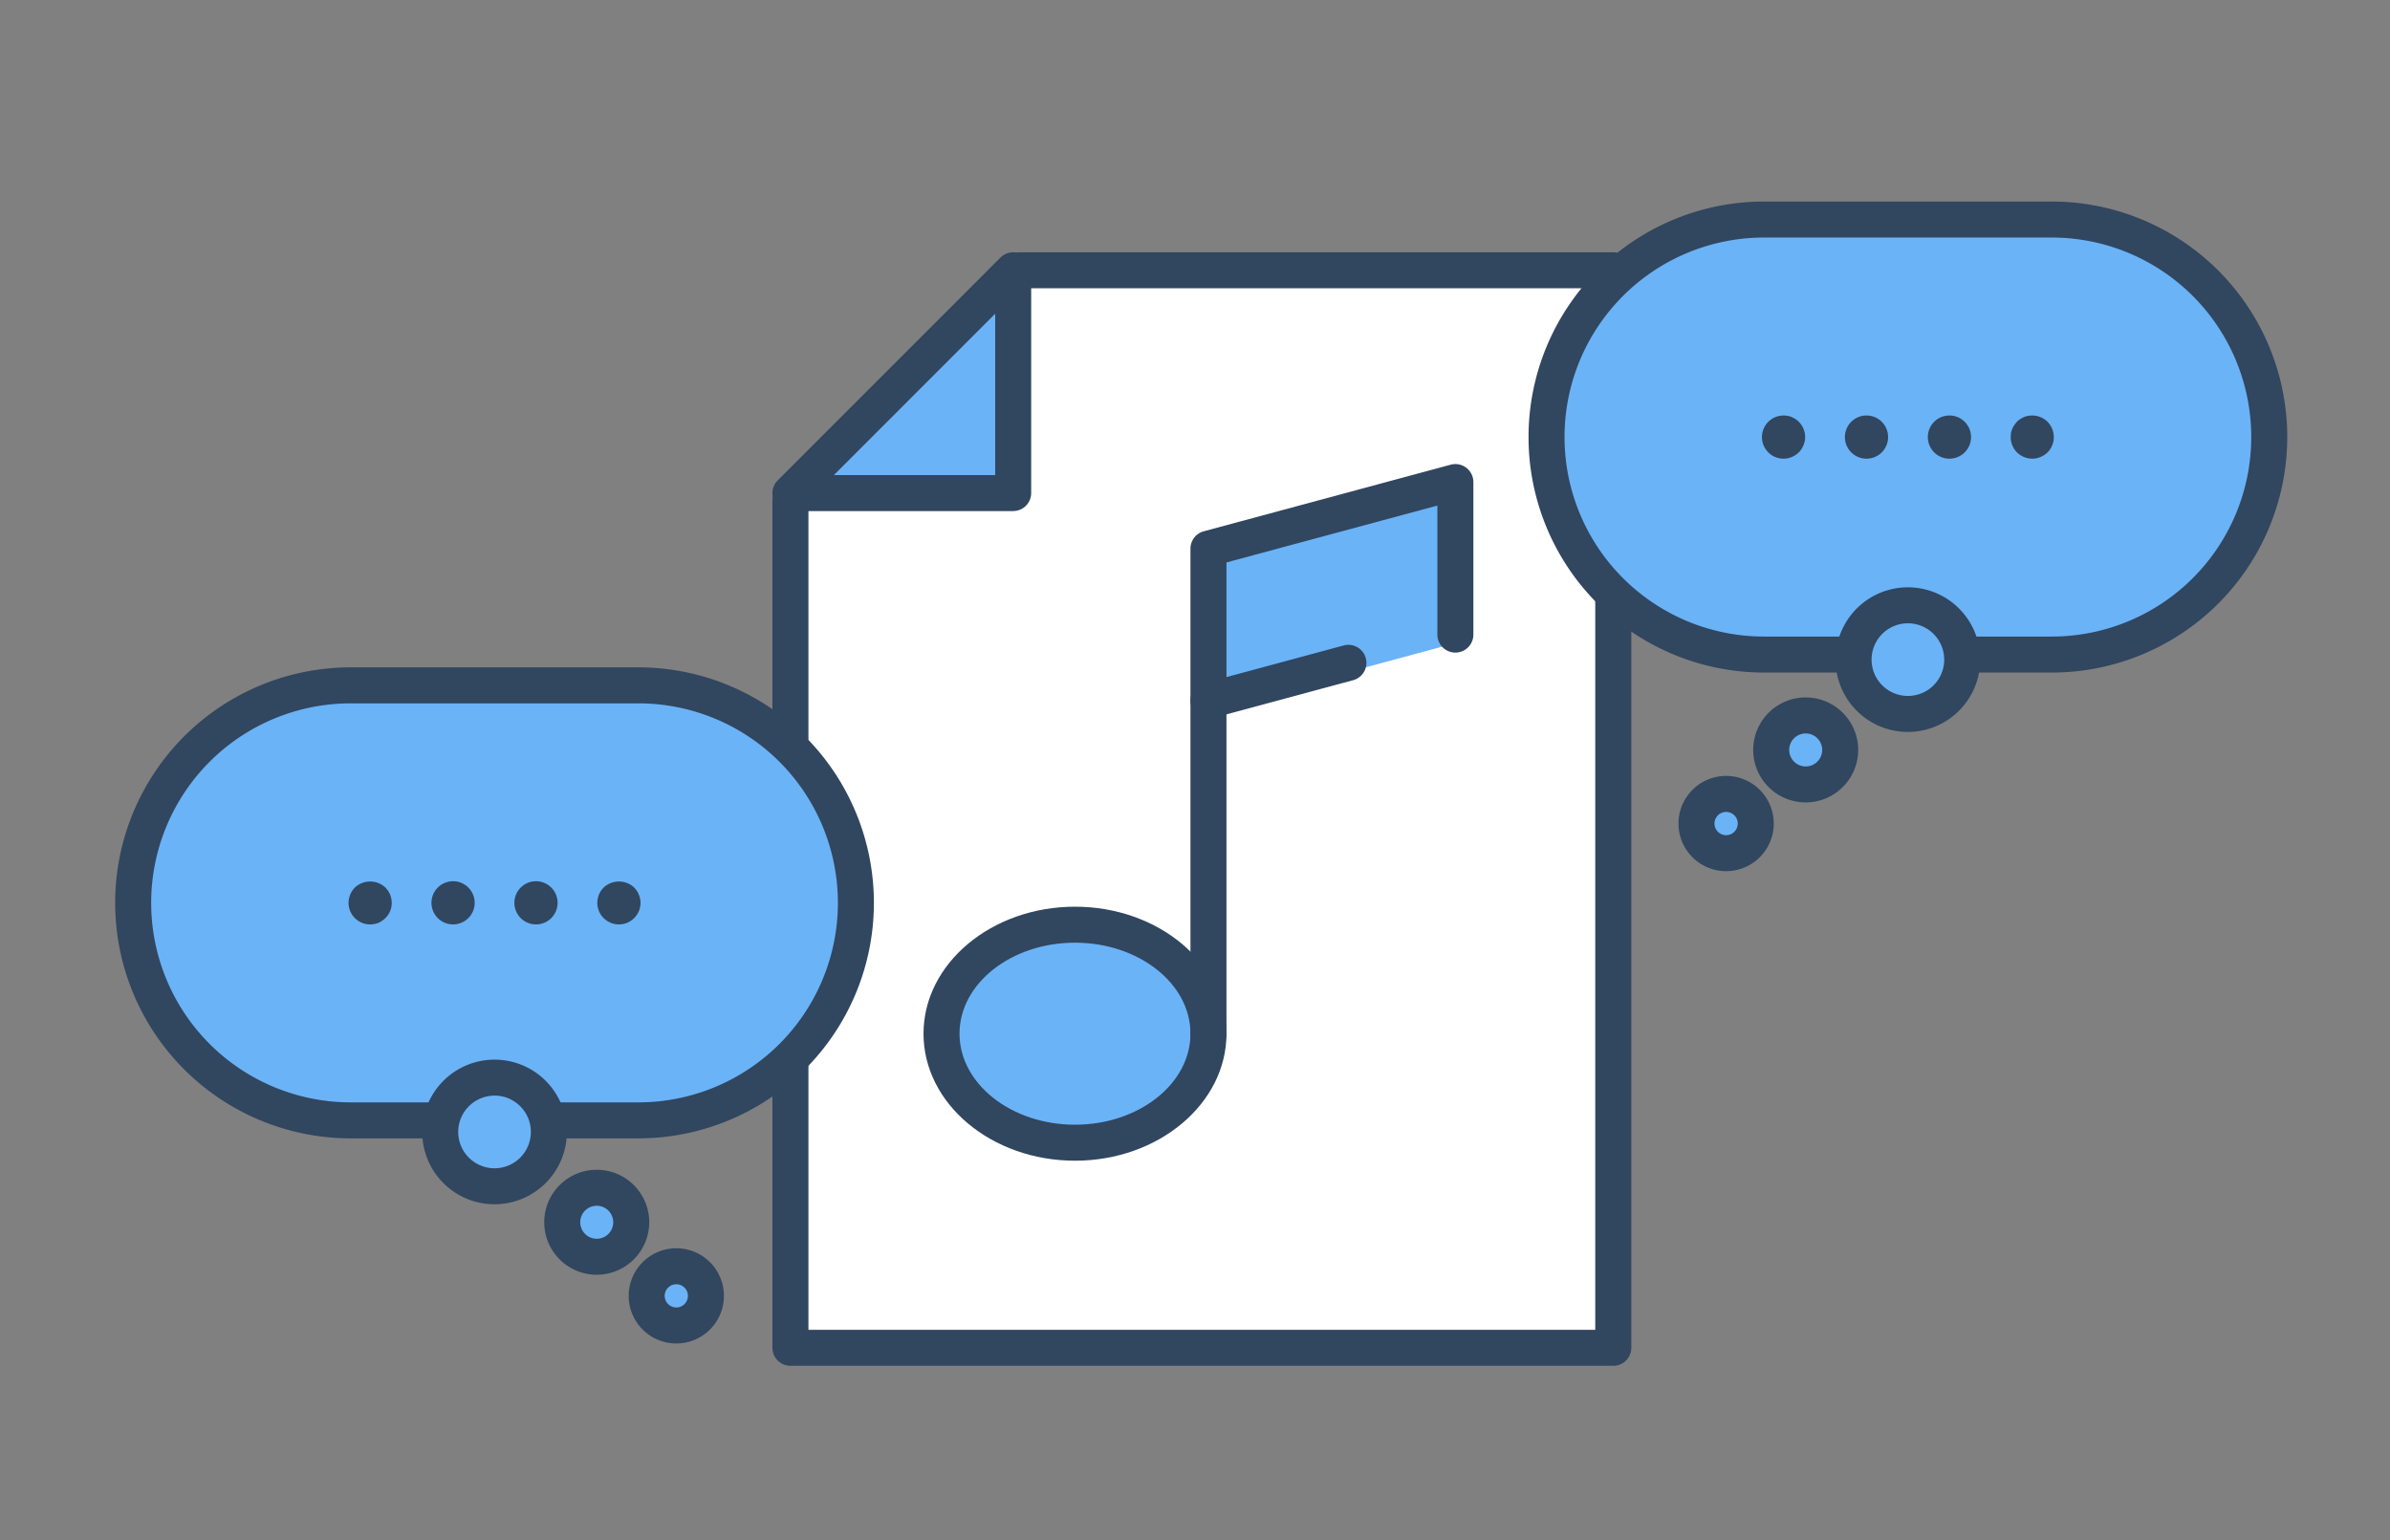
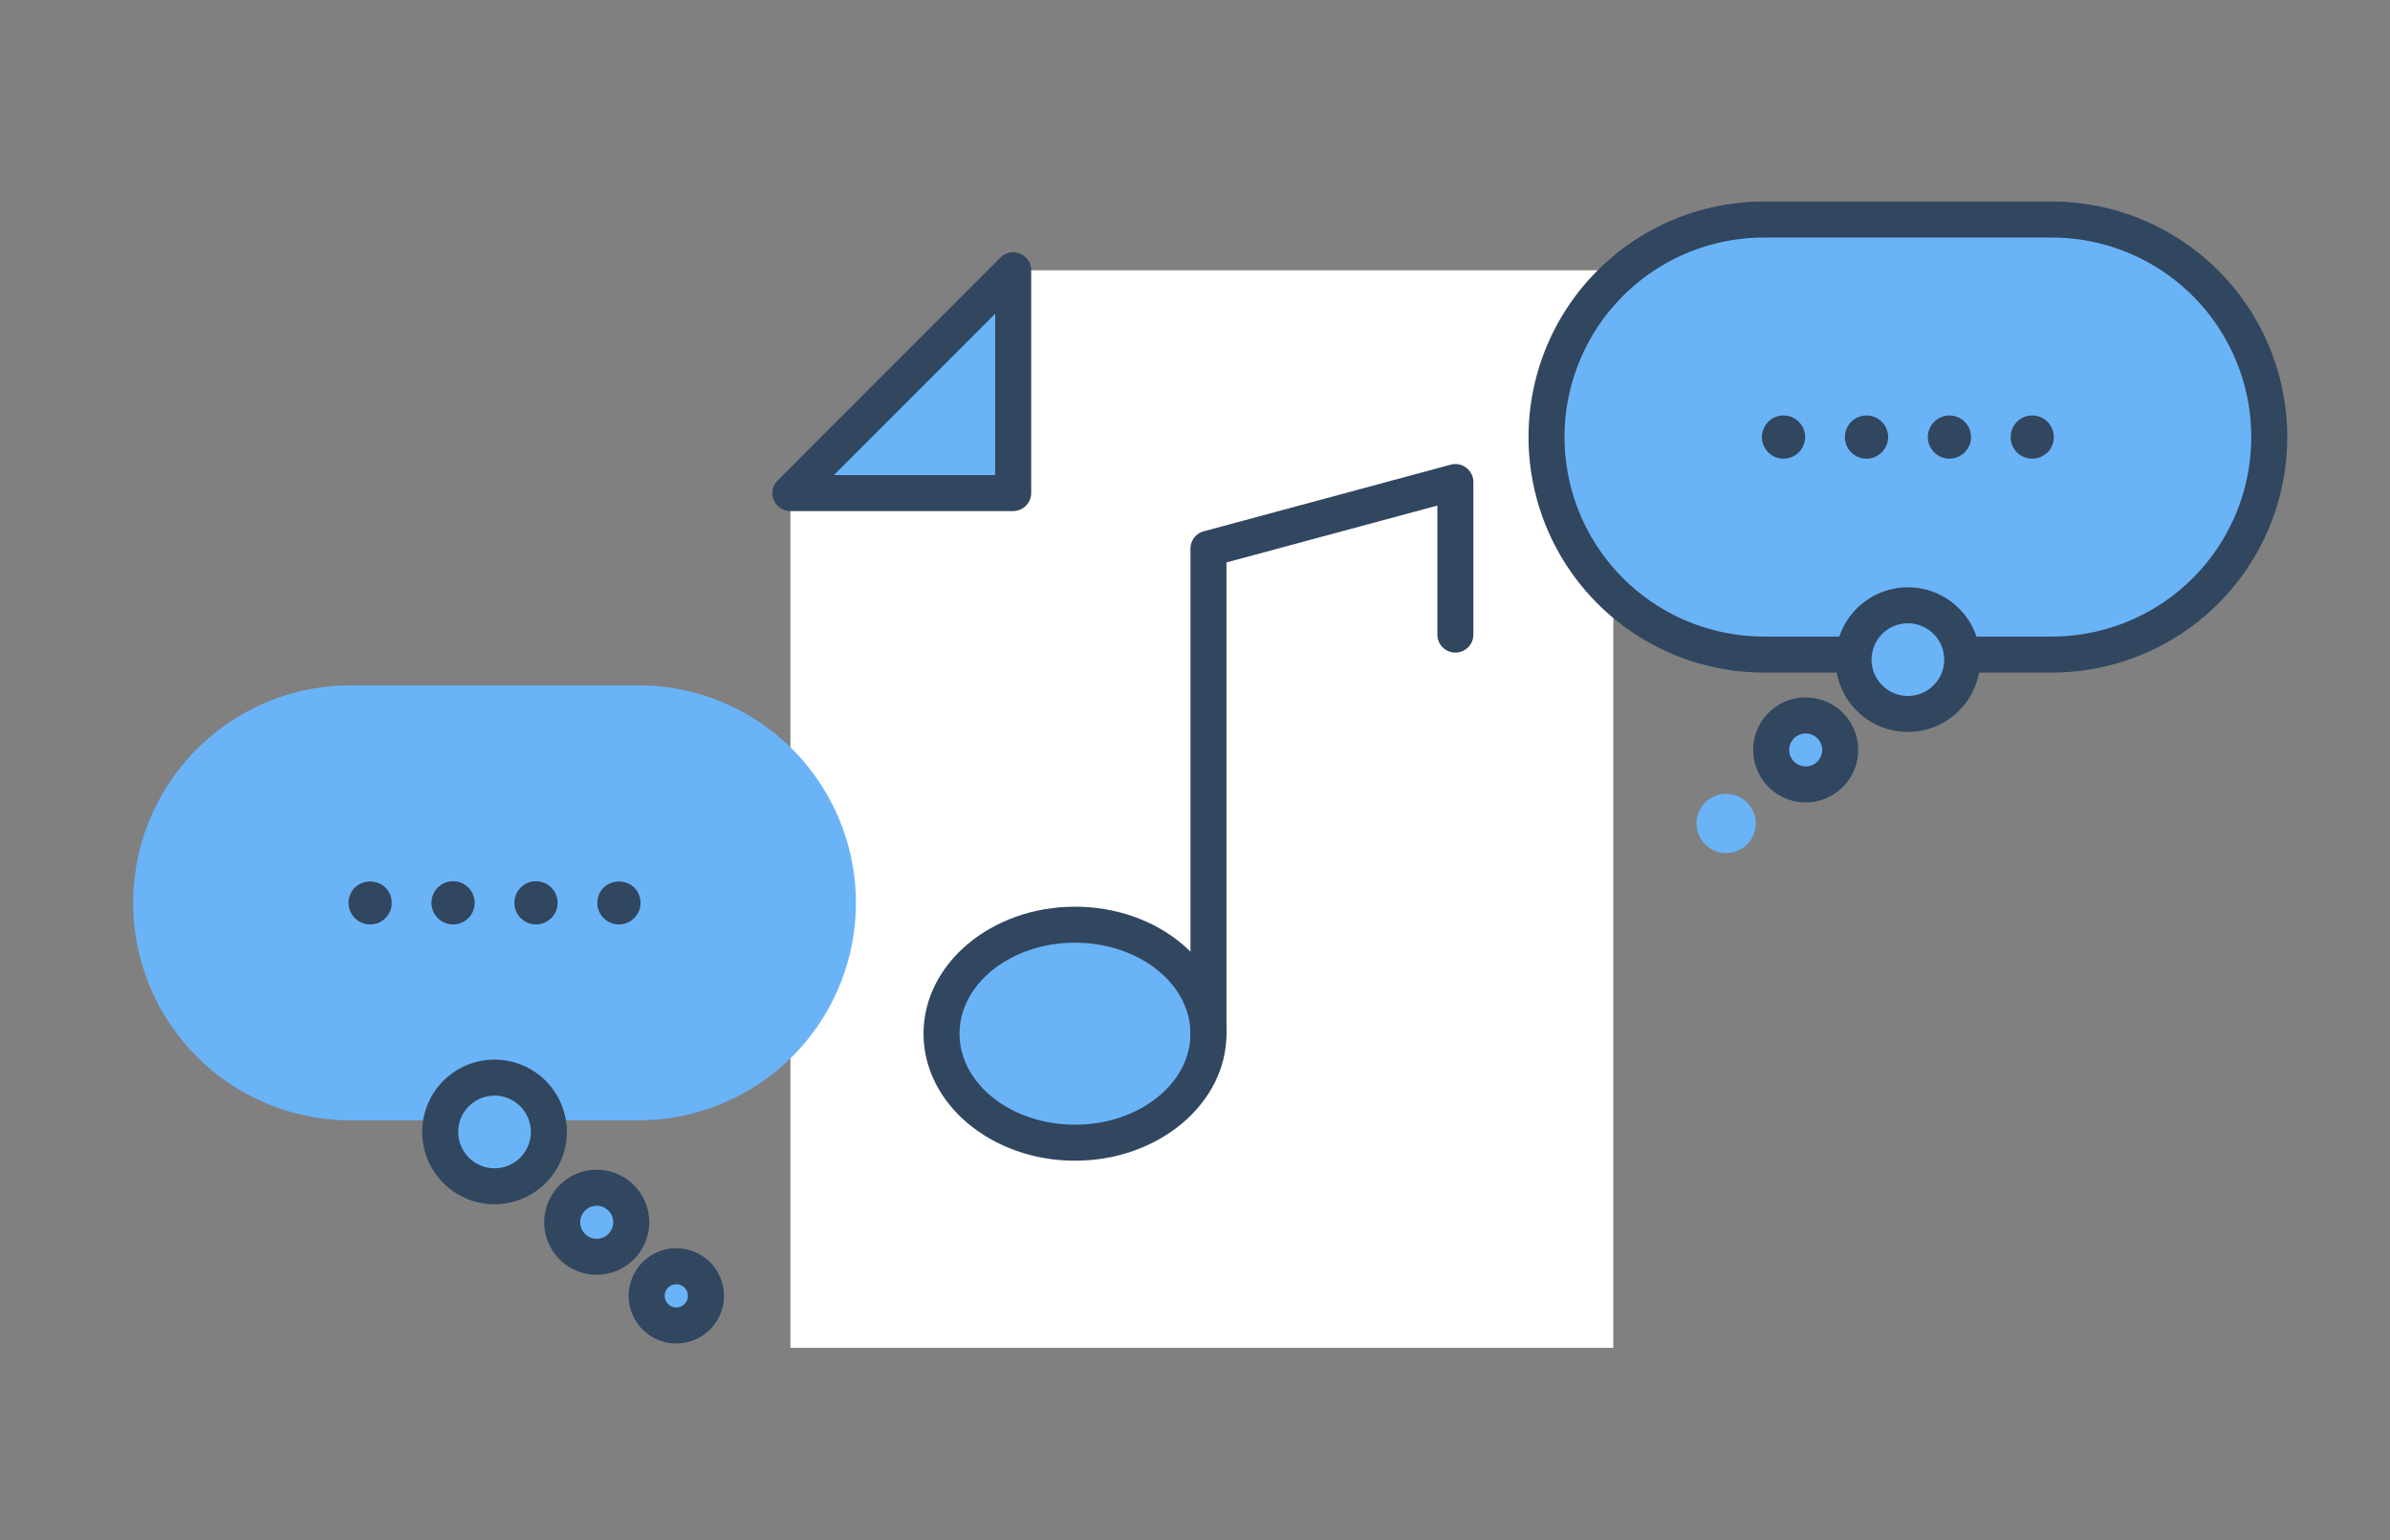
<svg xmlns="http://www.w3.org/2000/svg" width="166" height="107">
  <rect width="100%" height="100%" fill="#808080" stroke="none" />
  <defs>
    <clipPath id="a">
      <path data-name="長方形 5151" fill="none" d="M0 0h150.863v80.87H0z" />
    </clipPath>
  </defs>
  <g data-name="グループ 8502">
    <g data-name="グループ 8499">
      <path data-name="長方形 5068" fill="none" d="M0 0h166v107H0z" />
      <g data-name="グループ 8498">
        <path data-name="パス 5036" d="M70.9 18.774h41.154V93.62H54.9V34.774" fill="#fff" />
        <g data-name="グループ 8497">
          <g data-name="グループ 8496" clip-path="url(#a)" transform="translate(8 14)">
-             <path data-name="パス 5037" d="M104.053 80.87H46.9a1.25 1.25 0 01-1.25-1.25V20.773a1.25 1.25 0 012.5 0v57.6h54.65V6.023H62.9a1.25 1.25 0 110-2.5h41.153a1.25 1.25 0 011.25 1.25V79.62a1.25 1.25 0 01-1.25 1.25" fill="#31465f" />
-             <path data-name="パス 5038" d="M75.912 35.313l17.647-4.772v-11.52l-17.647 4.771z" fill="#6ab3f7" />
            <path data-name="パス 5039" d="M66.665 50.229c5.119 0 9.271 3.391 9.271 7.57s-4.151 7.574-9.271 7.574-9.271-3.391-9.271-7.574 4.151-7.57 9.271-7.57" fill="#6ab3f7" />
            <path data-name="パス 5040" d="M66.665 66.624c-5.8 0-10.521-3.958-10.521-8.824s4.72-8.82 10.521-8.82 10.521 3.957 10.521 8.82-4.72 8.824-10.521 8.824m0-15.144c-4.423 0-8.021 2.835-8.021 6.32s3.6 6.324 8.021 6.324 8.021-2.837 8.021-6.324-3.6-6.32-8.021-6.32" fill="#31465f" />
-             <path data-name="パス 5041" d="M75.935 35.914a1.25 1.25 0 01-.325-2.457l9.72-2.623a1.25 1.25 0 11.651 2.414l-9.719 2.623a1.272 1.272 0 01-.327.043" fill="#31465f" />
            <path data-name="パス 5042" d="M75.935 59.056a1.25 1.25 0 01-1.25-1.25V24.111a1.249 1.249 0 01.924-1.207l17.15-4.626a1.251 1.251 0 011.576 1.207V30.08a1.25 1.25 0 11-2.5 0v-8.963l-14.65 3.951v32.738a1.25 1.25 0 01-1.25 1.25" fill="#31465f" />
            <path data-name="パス 5043" d="M62.372 20.246H46.9L62.372 4.774z" fill="#6ab3f7" />
            <path data-name="パス 5044" d="M62.372 21.5H46.9a1.25 1.25 0 01-.883-2.134L61.488 3.89a1.25 1.25 0 012.134.883v15.473a1.25 1.25 0 01-1.25 1.25M49.917 19h11.205V7.791z" fill="#31465f" />
            <path data-name="パス 5045" d="M16.358 63.821h19.981a15.108 15.108 0 000-30.216H16.358a15.108 15.108 0 100 30.216" fill="#6ab3f7" />
-             <path data-name="パス 5046" d="M36.339 65.072H16.358a16.358 16.358 0 110-32.716h19.981a16.358 16.358 0 010 32.716M16.358 34.856a13.858 13.858 0 100 27.716h19.981a13.858 13.858 0 000-27.716z" fill="#31465f" />
            <path data-name="パス 5047" d="M22.576 64.626a3.773 3.773 0 103.773-3.773 3.773 3.773 0 00-3.773 3.773" fill="#6ab3f7" />
            <path data-name="パス 5048" d="M26.349 69.65a5.023 5.023 0 115.023-5.024 5.029 5.029 0 01-5.023 5.024m0-7.546a2.523 2.523 0 102.523 2.522 2.526 2.526 0 00-2.523-2.526" fill="#31465f" />
            <path data-name="パス 5049" d="M31.051 70.9a2.4 2.4 0 102.4-2.4 2.4 2.4 0 00-2.4 2.4" fill="#6ab3f7" />
            <path data-name="パス 5050" d="M33.447 74.546a3.646 3.646 0 113.646-3.646 3.65 3.65 0 01-3.646 3.645m0-4.791a1.146 1.146 0 101.146 1.146 1.147 1.147 0 00-1.146-1.146" fill="#31465f" />
            <path data-name="パス 5051" d="M36.916 76.012a2.057 2.057 0 102.058-2.058 2.058 2.058 0 00-2.058 2.058" fill="#6ab3f7" />
            <path data-name="パス 5052" d="M38.973 79.32a3.307 3.307 0 113.308-3.307 3.311 3.311 0 01-3.308 3.307m0-4.115a.807.807 0 10.808.808.809.809 0 00-.808-.808" fill="#31465f" />
            <path data-name="線 206" fill="#6ab3f7" d="M17.711 48.713h17.277" />
            <path data-name="パス 5053" d="M17.708 50.211a1.562 1.562 0 01-.57-.11 1.645 1.645 0 01-.49-.33 1.5 1.5 0 01-.44-1.06 1.421 1.421 0 01.03-.29 1.291 1.291 0 01.09-.28 1.264 1.264 0 01.13-.26 2.221 2.221 0 01.19-.231 1.55 1.55 0 012.12 0 2.221 2.221 0 01.19.231 2.148 2.148 0 01.14.26 2.238 2.238 0 01.08.28 1.421 1.421 0 01.03.29 1.461 1.461 0 01-.44 1.06 1.6 1.6 0 01-.48.33 1.658 1.658 0 01-.58.11" fill="#31465f" />
            <path data-name="パス 5054" d="M27.728 48.711a1.5 1.5 0 111.5 1.5 1.5 1.5 0 01-1.5-1.5m-5.76 0a1.5 1.5 0 111.5 1.5 1.5 1.5 0 01-1.5-1.5" fill="#31465f" />
            <path data-name="パス 5055" d="M34.988 50.211a1.5 1.5 0 01-1.06-.44 1.483 1.483 0 01-.44-1.06 1.421 1.421 0 01.03-.29 2.238 2.238 0 01.08-.28 2.148 2.148 0 01.14-.26 2.221 2.221 0 01.19-.231 1.55 1.55 0 012.12 0 2.221 2.221 0 01.19.231 1.264 1.264 0 01.13.26 1.291 1.291 0 01.09.28 1.421 1.421 0 01.03.29 1.5 1.5 0 01-.44 1.06 1.645 1.645 0 01-.49.33 1.562 1.562 0 01-.57.11" fill="#31465f" />
            <path data-name="パス 5056" d="M134.506 31.466h-19.981a15.108 15.108 0 110-30.216h19.981a15.108 15.108 0 110 30.216" fill="#6ab3f7" />
            <path data-name="パス 5057" d="M134.505 32.716h-19.981a16.358 16.358 0 010-32.716h19.981a16.358 16.358 0 110 32.716M114.524 2.5a13.858 13.858 0 000 27.716h19.981a13.858 13.858 0 100-27.716z" fill="#31465f" />
            <path data-name="パス 5058" d="M128.288 31.818a3.773 3.773 0 11-3.773-3.773 3.773 3.773 0 013.773 3.773" fill="#6ab3f7" />
            <path data-name="パス 5059" d="M124.515 36.842a5.023 5.023 0 115.023-5.024 5.029 5.029 0 01-5.023 5.024m0-7.547a2.523 2.523 0 102.523 2.523 2.526 2.526 0 00-2.523-2.523" fill="#31465f" />
            <path data-name="パス 5060" d="M119.813 38.092a2.4 2.4 0 11-2.4-2.4 2.4 2.4 0 012.4 2.4" fill="#6ab3f7" />
            <path data-name="パス 5061" d="M117.417 41.737a3.646 3.646 0 113.646-3.645 3.65 3.65 0 01-3.646 3.645m0-4.791a1.146 1.146 0 101.146 1.146 1.147 1.147 0 00-1.146-1.146" fill="#31465f" />
            <path data-name="パス 5062" d="M113.948 43.2a2.057 2.057 0 11-2.058-2.058 2.058 2.058 0 012.058 2.058" fill="#6ab3f7" />
-             <path data-name="パス 5063" d="M111.89 46.512a3.308 3.308 0 113.308-3.307 3.311 3.311 0 01-3.308 3.307m0-4.115a.808.808 0 10.808.808.809.809 0 00-.808-.808" fill="#31465f" />
            <path data-name="線 207" fill="#6ab3f7" d="M133.153 16.358h-17.277" />
            <path data-name="パス 5064" d="M133.148 17.86a1.538 1.538 0 01-1.06-.439 1.447 1.447 0 01-.32-.491 1.377 1.377 0 01-.11-.57c0-.1.01-.2.02-.3a1.542 1.542 0 01.09-.28 1.229 1.229 0 01.14-.25 1.454 1.454 0 01.18-.23 1.366 1.366 0 01.23-.19 2.149 2.149 0 01.26-.14.985.985 0 01.28-.08 1.518 1.518 0 011.36.41 1.536 1.536 0 01.43 1.06 1.377 1.377 0 01-.11.57 1.447 1.447 0 01-.32.491 1.532 1.532 0 01-.49.319 1.435 1.435 0 01-.58.12" fill="#31465f" />
            <path data-name="パス 5065" d="M125.9 16.36a1.5 1.5 0 111.5 1.5 1.5 1.5 0 01-1.5-1.5m-5.76 0a1.5 1.5 0 111.5 1.5 1.5 1.5 0 01-1.5-1.5" fill="#31465f" />
            <path data-name="パス 5066" d="M115.878 17.86a1.5 1.5 0 01-1.06-.439 1.644 1.644 0 01-.33-.491 1.558 1.558 0 01-.11-.57 1.5 1.5 0 011.79-1.47.9.9 0 01.28.08 2.148 2.148 0 01.26.14 1.366 1.366 0 01.23.19 1.5 1.5 0 01.44 1.06 1.385 1.385 0 01-.12.57 1.447 1.447 0 01-.32.491 1.519 1.519 0 01-1.06.439" fill="#31465f" />
          </g>
        </g>
      </g>
    </g>
  </g>
</svg>